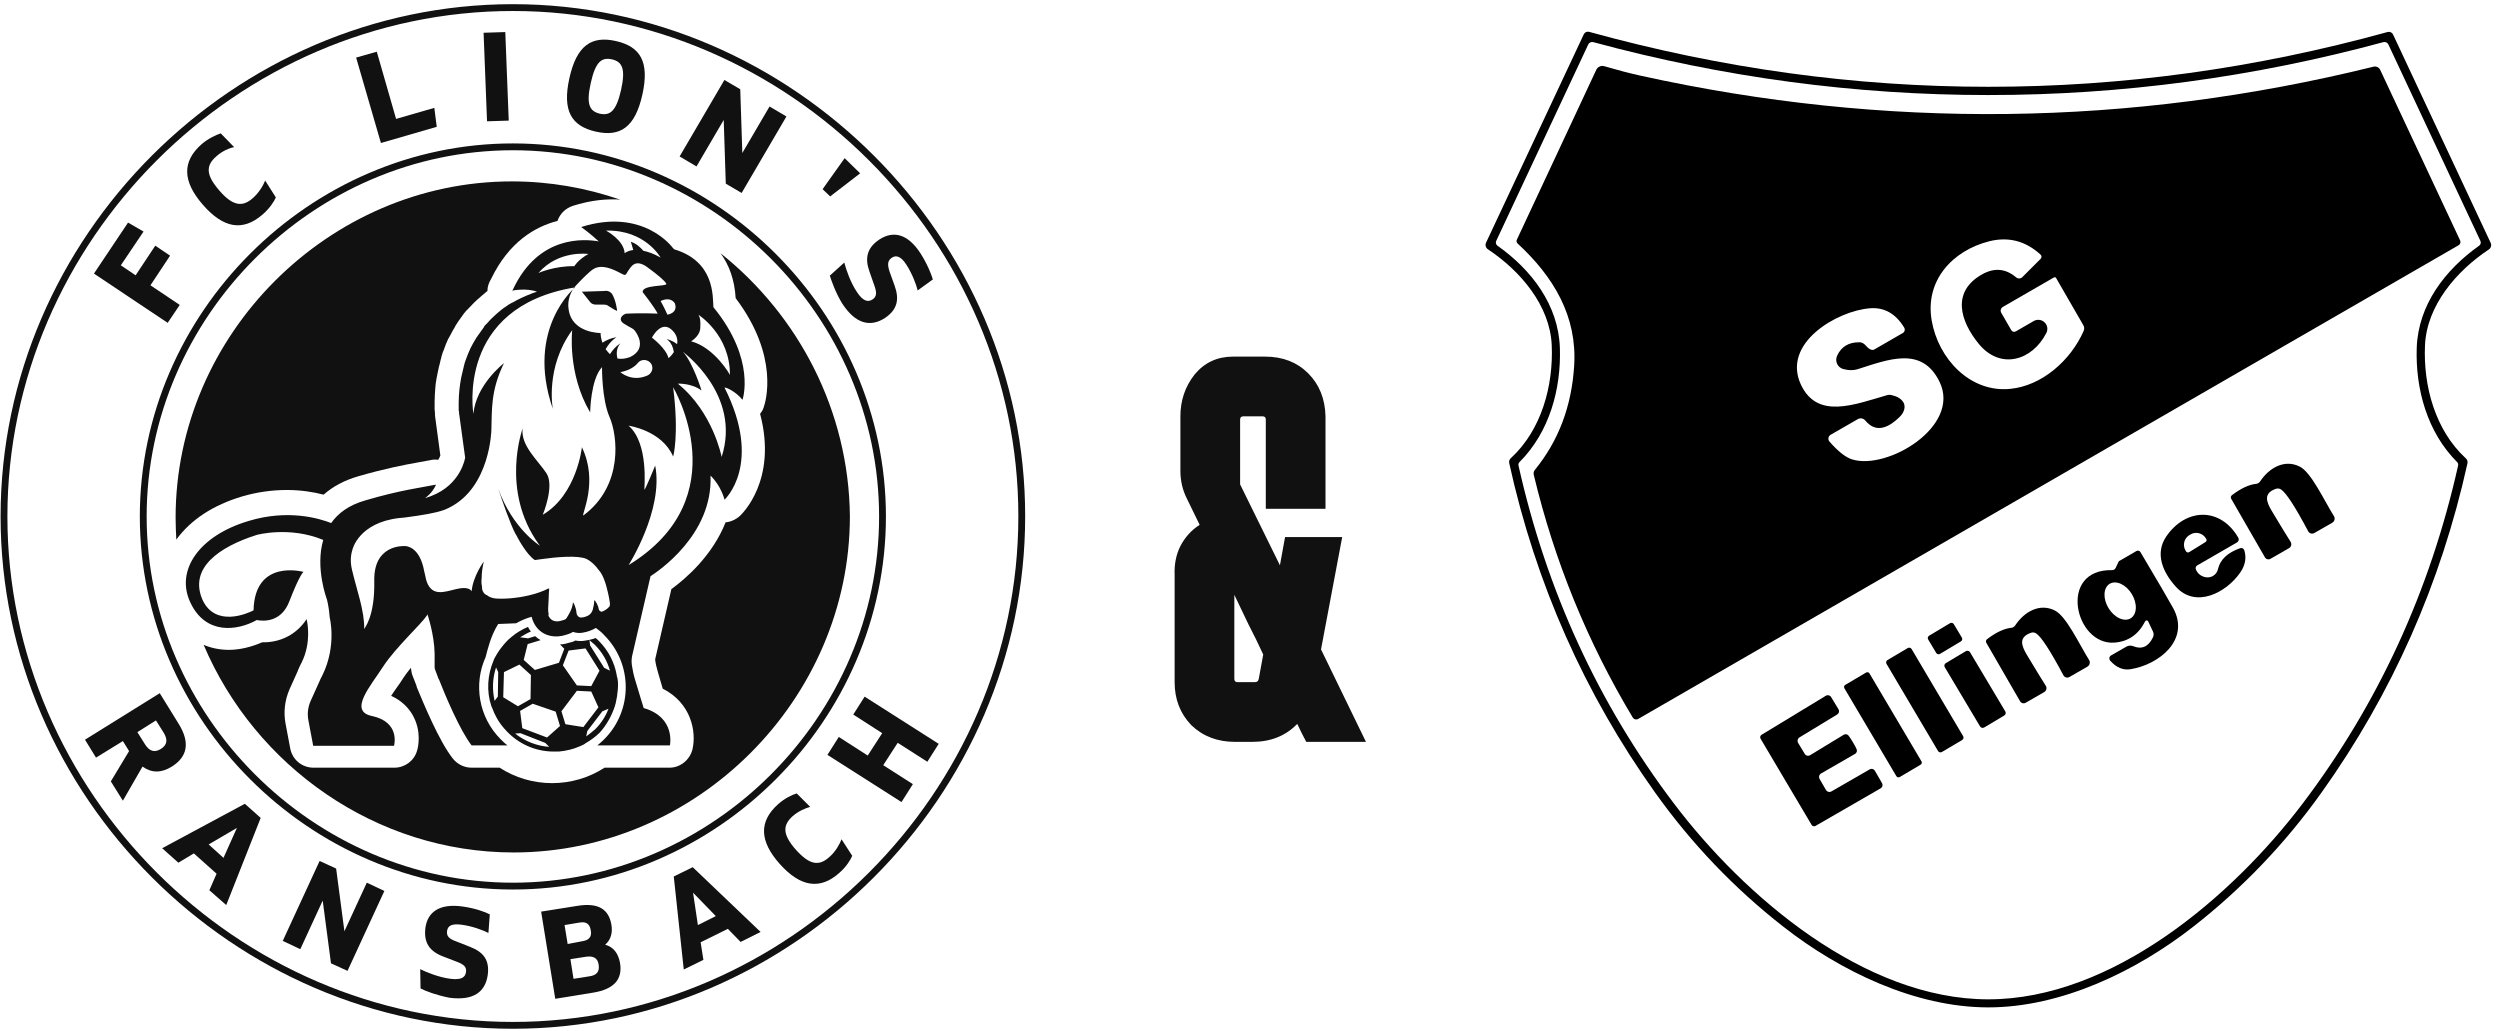
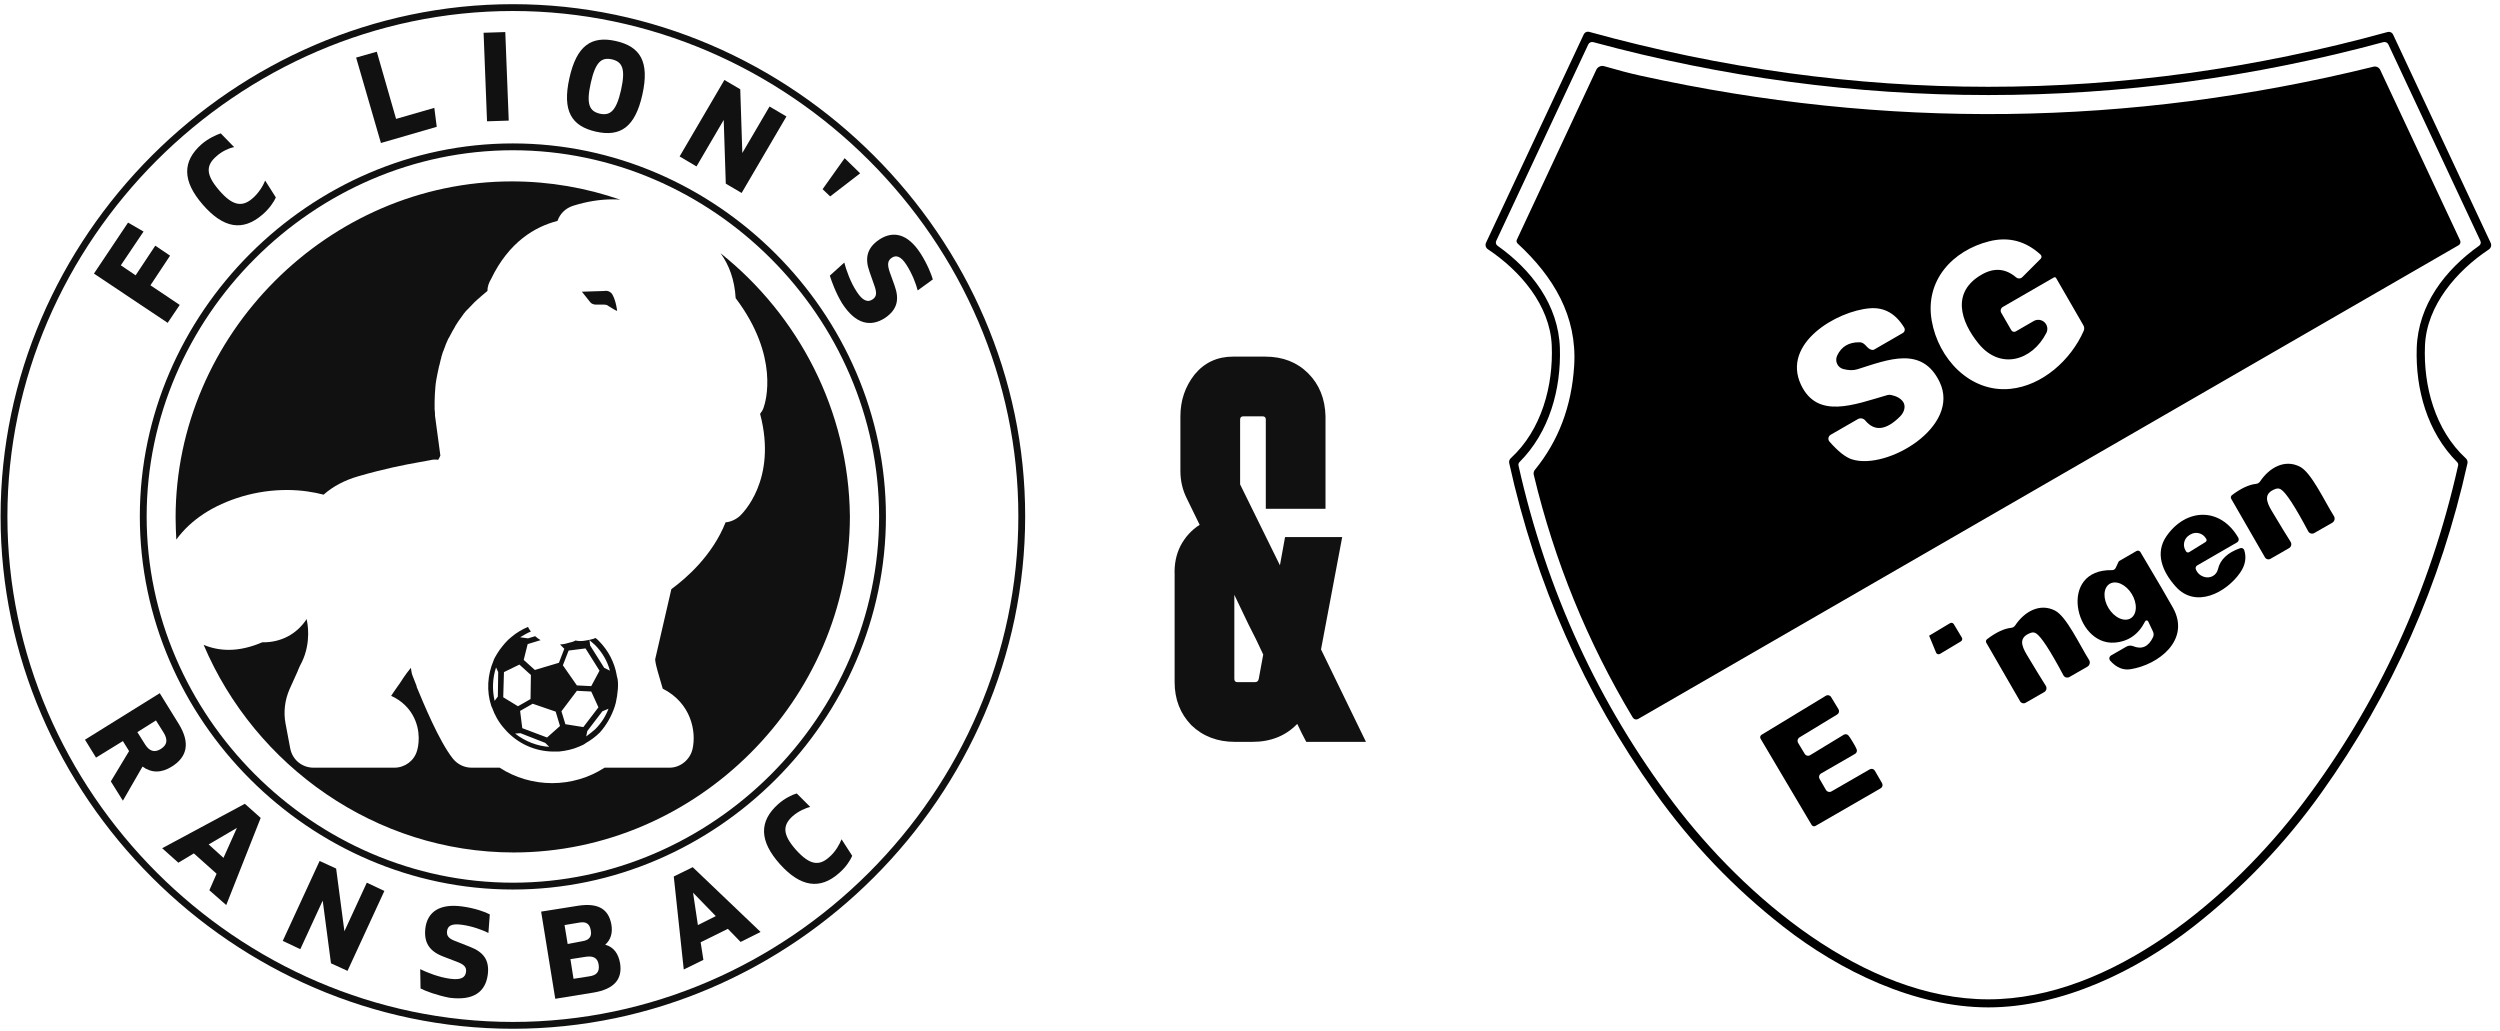
<svg xmlns="http://www.w3.org/2000/svg" width="366" height="151" viewBox="0 0 366 151" fill="none">
  <path d="M196.499 78.623L193.397 95.073L199.977 108.609H191.235C190.796 107.795 190.358 106.917 189.919 105.977C188.227 107.732 186.034 108.609 183.339 108.609H180.801C178.232 108.609 176.101 107.795 174.409 106.165C172.78 104.473 171.965 102.374 171.965 99.867V84.169C171.902 82.603 172.184 81.193 172.811 79.939C173.5 78.623 174.44 77.589 175.631 76.837C175.004 75.521 174.378 74.237 173.751 72.983C173.124 71.73 172.811 70.383 172.811 68.941V60.951C172.811 58.633 173.5 56.596 174.879 54.841C176.32 53.087 178.2 52.209 180.519 52.209H185.219C187.788 52.209 189.888 53.024 191.517 54.653C193.146 56.283 193.992 58.382 194.055 60.951V74.487H185.313V61.421C185.313 61.108 185.156 60.951 184.843 60.951H182.023C181.71 60.951 181.553 61.108 181.553 61.421V70.915L187.381 82.759L188.133 78.623H196.499ZM181.177 99.867H183.715C184.028 99.867 184.216 99.711 184.279 99.397L184.937 95.825C184.248 94.321 183.527 92.849 182.775 91.407C182.086 89.966 181.396 88.525 180.707 87.083V99.397C180.707 99.711 180.864 99.867 181.177 99.867Z" fill="#111111" />
  <path d="M35.438 72.681C37.594 72.049 39.803 71.734 42.012 71.734C44.115 71.734 45.956 72.049 47.376 72.418C48.744 71.208 50.427 70.314 52.425 69.735C56.422 68.578 59.21 68.052 61.261 67.684C61.892 67.579 62.47 67.474 62.996 67.369C63.364 67.263 63.785 67.263 64.153 67.316C64.311 67.053 64.416 66.843 64.469 66.685L63.733 61.215C63.68 60.952 63.68 60.795 63.68 60.584V60.532V60.479C63.68 60.269 63.627 60.058 63.627 59.901C63.627 59.585 63.627 59.217 63.627 58.849C63.627 58.165 63.68 57.429 63.733 56.745C63.785 55.956 63.943 55.22 64.048 54.694C64.101 54.431 64.153 54.221 64.206 53.958L64.259 53.695C64.259 53.642 64.259 53.589 64.311 53.537L64.522 52.643C64.522 52.59 64.574 52.538 64.574 52.485L64.627 52.222C64.679 52.012 64.784 51.749 64.837 51.538C64.837 51.486 64.89 51.433 64.89 51.433L65.205 50.592C65.205 50.539 65.258 50.486 65.258 50.434L65.626 49.592C65.679 49.54 65.679 49.487 65.731 49.434L66.152 48.646C66.152 48.593 66.204 48.541 66.204 48.541C66.31 48.33 66.468 48.12 66.573 47.909L66.678 47.699C66.836 47.436 66.993 47.226 67.151 46.963L67.309 46.752C67.519 46.437 67.73 46.174 67.835 46.016L67.94 45.858L67.993 45.806L68.045 45.753C68.15 45.595 68.256 45.49 68.361 45.385L68.676 45.069C69.202 44.491 69.728 43.965 70.254 43.544C70.307 43.492 70.359 43.492 70.359 43.439L71.043 42.86C71.148 42.755 71.253 42.703 71.359 42.597C71.359 41.966 71.569 41.388 71.885 40.862C74.514 35.392 78.353 33.183 81.614 32.342C81.982 31.29 82.771 30.501 83.876 30.133C85.874 29.502 87.82 29.186 89.713 29.186C90.082 29.186 90.45 29.186 90.818 29.239C85.822 27.503 80.457 26.557 74.935 26.557C48.113 26.557 25.708 48.961 25.708 75.784C25.708 76.888 25.761 77.94 25.813 78.992C27.97 76.046 31.23 73.943 35.438 72.681Z" fill="#111111" />
  <path d="M105.492 37.076C106.754 38.812 107.543 40.968 107.701 43.65C114.17 52.223 112.066 58.902 111.803 59.639C111.698 60.007 111.487 60.322 111.277 60.585C113.854 70.315 108.595 75.259 108.332 75.522C107.753 76.047 106.964 76.416 106.228 76.468C104.282 81.359 100.443 84.673 98.287 86.251L95.92 96.506C95.92 96.559 95.92 96.611 95.92 96.611C95.972 97.137 96.13 97.716 96.288 98.294C96.498 99.083 96.814 100.03 97.024 100.819C101.179 102.922 101.968 107.077 101.389 109.654C101.021 111.232 99.601 112.389 98.023 112.389H88.504C86.243 113.862 83.561 114.651 80.826 114.651C78.091 114.651 75.409 113.862 73.147 112.389H69.045C67.993 112.389 66.994 111.916 66.31 111.074C64.259 108.497 61.945 102.817 60.998 100.556V100.503V100.451C60.735 99.767 60.525 99.241 60.42 98.978C60.262 98.61 60.209 98.189 60.157 97.768C59.736 98.294 59.315 98.82 59.052 99.241C58.737 99.714 58.421 100.24 58.053 100.714C57.843 101.029 57.527 101.45 57.264 101.871C58.894 102.607 59.841 103.711 60.367 104.605C61.787 107.025 61.209 109.444 61.051 109.917C60.63 111.39 59.263 112.389 57.737 112.389H45.904C44.221 112.389 42.801 111.232 42.485 109.549L41.802 105.92C41.486 104.237 41.697 102.502 42.38 100.924L43.59 98.242C43.59 98.189 43.642 98.136 43.642 98.084C43.8 97.663 44.011 97.295 44.168 96.979C45.641 93.982 44.957 91.036 44.957 90.984C44.905 90.826 44.905 90.721 44.905 90.616C43.432 92.877 41.065 94.087 38.383 94.034C36.805 94.718 35.122 95.139 33.492 95.139C32.177 95.139 30.915 94.876 29.811 94.402C37.331 112.126 55.002 124.801 75.198 124.801C102.021 124.801 124.425 102.397 124.425 75.574C124.267 60.112 116.904 46.175 105.492 37.076Z" fill="#111111" />
  <path d="M149.585 75.611C149.585 116.239 115.713 150.111 75.085 150.111C34.457 150.111 0.585 116.24 0.585 75.611C0.585 34.983 34.457 1.111 75.085 1.111C115.714 1.111 149.635 35.034 149.585 75.611ZM20.97 75.611C20.97 105.091 45.606 129.726 75.085 129.726C104.615 129.726 129.2 105.141 129.2 75.611C129.2 46.132 104.564 21.497 75.085 21.497C45.606 21.497 20.97 46.132 20.97 75.611Z" stroke="#111111" />
  <path d="M13.753 40.053L18.746 32.588L21.016 33.899L17.687 38.842L19.856 40.305L22.731 35.967L24.899 37.43L22.025 41.767L26.312 44.642L24.547 47.265L13.753 40.053Z" fill="#111111" />
  <path d="M29.691 29.964C26.665 26.484 26.665 23.609 29.54 21.087C30.549 20.23 31.709 19.725 32.314 19.523L34.281 21.541C33.676 21.642 32.516 22.096 31.658 22.903C30.095 24.265 30.145 25.626 32.112 27.896C34.029 30.115 35.441 30.367 36.954 29.056C37.913 28.249 38.568 27.089 38.82 26.433L40.384 28.905C40.132 29.51 39.426 30.569 38.417 31.427C35.542 33.898 32.718 33.444 29.691 29.964Z" fill="#111111" />
  <path d="M52.136 8.428L55.162 7.57L57.986 17.405L63.585 15.792L63.938 18.566L55.767 20.936L52.136 8.428Z" fill="#111111" />
  <path d="M70.797 4.796L73.974 4.695L74.479 17.658L71.301 17.759L70.797 4.796Z" fill="#111111" />
  <path d="M83.356 11.456C84.416 6.664 86.585 5.201 90.165 6.008C93.747 6.815 95.108 9.035 94.049 13.826C92.99 18.618 90.821 20.08 87.24 19.273C83.659 18.466 82.297 16.247 83.356 11.456ZM90.922 13.171C91.628 9.993 91.073 9.035 89.56 8.682C88.098 8.379 87.19 8.984 86.484 12.162C85.778 15.339 86.332 16.298 87.845 16.651C89.308 16.953 90.216 16.298 90.922 13.171Z" fill="#111111" />
  <path d="M115.132 17.053L108.575 28.25L106.255 26.889L105.952 17.558L101.968 24.367L99.496 22.904L106.053 11.707L108.373 13.069L108.676 22.4L112.66 15.591L115.132 17.053Z" fill="#111111" />
  <path d="M123.656 23.156L125.925 25.375L121.537 28.755L120.428 27.696L123.656 23.156Z" fill="#111111" />
  <path d="M121.486 40.353L123.605 38.437C123.857 39.446 124.513 41.362 125.471 42.774C126.328 44.086 127.085 44.288 127.741 43.834C128.346 43.43 128.396 42.875 127.993 41.766L127.287 39.748C126.58 37.781 126.934 36.268 128.749 35.057C130.767 33.746 132.885 34.2 134.751 37.075C135.76 38.639 136.365 40.202 136.567 40.908L134.348 42.522C134.146 41.665 133.541 40.051 132.683 38.739C131.876 37.478 131.17 37.327 130.565 37.731C129.96 38.134 129.859 38.689 130.262 39.849L130.969 41.816C131.675 43.783 131.422 45.296 129.556 46.557C127.438 47.919 125.269 47.465 123.302 44.439C122.344 42.875 121.739 41.16 121.486 40.353Z" fill="#111111" />
  <path d="M16.225 114.396L18.898 109.958L17.991 108.495L14.056 110.916L12.442 108.293L23.387 101.484L26.161 105.973C27.876 108.747 27.422 110.815 25.152 112.227C23.639 113.186 22.177 113.186 20.865 112.227L17.991 117.221L16.225 114.396ZM20.109 107.184L21.218 108.949C21.874 110.008 22.631 110.21 23.538 109.655C24.497 109.05 24.598 108.293 23.942 107.234L22.832 105.469L20.109 107.184Z" fill="#111111" />
  <path d="M31.709 127.913L28.38 124.937L26.111 126.299L23.74 124.18L35.845 117.674L38.165 119.742L33.121 132.502L30.65 130.334L31.709 127.913ZM32.718 125.592L34.685 121.204L30.549 123.625L32.718 125.592Z" fill="#111111" />
  <path d="M56.273 130.435L50.876 142.136L48.455 141.027L47.244 131.847L43.966 138.959L41.394 137.748L46.79 126.047L49.211 127.156L50.422 136.336L53.7 129.224L56.273 130.435Z" fill="#111111" />
  <path d="M61.568 144.709L61.518 141.884C62.425 142.338 64.292 143.095 65.956 143.297C67.52 143.498 68.125 143.095 68.226 142.288C68.327 141.582 67.923 141.178 66.814 140.775L64.846 140.018C62.879 139.262 62.022 138.001 62.274 135.882C62.577 133.512 64.342 132.251 67.671 132.705C69.537 132.957 71.05 133.512 71.706 133.865L71.504 136.589C70.748 136.185 69.134 135.58 67.57 135.378C66.057 135.176 65.552 135.58 65.452 136.286C65.351 137.042 65.704 137.446 66.864 137.849L68.781 138.606C70.748 139.363 71.706 140.523 71.403 142.742C71.05 145.213 69.335 146.525 65.805 146.071C63.989 145.718 62.325 145.112 61.568 144.709Z" fill="#111111" />
  <path d="M79.222 133.461L84.618 132.603C87.544 132.15 89.107 133.057 89.511 135.378C89.713 136.588 89.41 137.597 88.603 138.303C89.864 138.656 90.52 139.614 90.772 140.976C91.175 143.347 89.914 144.809 86.888 145.314L81.29 146.222L79.222 133.461ZM85.224 137.799C86.232 137.647 86.686 137.143 86.485 136.185C86.333 135.226 85.778 134.873 84.77 135.075L82.651 135.428L83.105 138.202L85.224 137.799ZM86.232 142.943C87.342 142.792 87.796 142.287 87.645 141.228C87.493 140.219 86.838 139.917 85.778 140.068L83.509 140.421L83.963 143.296L86.232 142.943Z" fill="#111111" />
  <path d="M106.558 135.983L102.574 137.95L102.977 140.523L100.102 141.935L98.64 128.317L101.414 126.955L111.35 136.437L108.424 137.9L106.558 135.983ZM104.793 134.117L101.464 130.687L102.17 135.429L104.793 134.117Z" fill="#111111" />
  <path d="M114.174 126.502C111.148 123.122 111.097 120.248 113.922 117.726C114.88 116.868 116.04 116.313 116.646 116.162L118.613 118.129C118.007 118.28 116.898 118.734 116.04 119.491C114.527 120.853 114.578 122.215 116.545 124.434C118.512 126.603 119.874 126.855 121.387 125.493C122.345 124.686 122.95 123.526 123.202 122.87L124.766 125.291C124.514 125.896 123.858 126.956 122.849 127.813C120.075 130.284 117.2 129.881 114.174 126.502Z" fill="#111111" />
-   <path d="M126.582 101.988L137.426 108.898L135.762 111.521L131.424 108.747L129.306 112.025L133.643 114.799L131.979 117.422L121.135 110.512L122.799 107.889L127.036 110.613L129.154 107.335L124.918 104.611L126.582 101.988Z" fill="#111111" />
  <path d="M90.03 103.342L90.083 103.132C90.083 103.132 90.083 103.079 90.135 102.974C90.293 102.29 90.398 101.606 90.451 100.923C90.503 100.239 90.503 99.503 90.293 98.924V98.871C89.978 97.031 89.083 95.243 87.663 93.823C87.506 93.665 87.348 93.507 87.19 93.402C87.085 93.454 86.98 93.454 86.927 93.507C86.559 93.612 86.191 93.717 85.77 93.77C85.244 93.875 84.718 93.875 84.245 93.77C83.982 93.928 83.666 94.033 83.351 94.086L82.772 94.243C82.509 94.296 82.246 94.349 81.983 94.349L82.615 94.98L81.826 97.031L78.302 98.083L76.671 96.61L77.25 94.296L79.143 93.717C78.88 93.56 78.565 93.349 78.354 93.139L77.303 93.454L76.145 93.297C76.671 92.981 77.197 92.666 77.723 92.455C77.566 92.245 77.408 92.034 77.303 91.772C76.461 92.14 75.62 92.613 74.883 93.244C74.2 93.77 73.621 94.506 73.148 95.137C72.885 95.506 72.674 95.874 72.464 96.242C72.359 96.452 72.306 96.557 72.306 96.557L72.254 96.715C71.36 98.819 71.202 101.186 71.938 103.395L72.043 103.605C72.412 104.657 72.99 105.709 73.779 106.603C73.937 106.76 74.042 106.918 74.2 107.076C74.252 107.129 74.305 107.181 74.357 107.234C76.303 109.18 78.88 110.126 81.457 110.021H81.615C81.72 110.021 81.773 110.021 81.878 110.021C82.877 109.916 83.877 109.706 84.823 109.285C85.349 109.075 85.612 108.917 85.665 108.864L85.718 108.812C86.454 108.391 87.19 107.865 87.821 107.234C88.768 106.182 89.557 104.815 90.03 103.342ZM72.885 101.975L72.412 102.606C72.043 100.975 72.096 99.292 72.622 97.715L72.937 98.398L72.885 101.975ZM87.085 94.401C88.189 95.506 88.926 96.82 89.294 98.188C89.083 98.083 88.768 97.925 88.452 97.767L86.401 94.506L86.296 93.717C86.612 93.98 86.822 94.191 87.085 94.401ZM83.246 95.243L85.718 94.927L87.769 98.188L86.559 100.449L84.455 100.344L82.404 97.399L83.246 95.243ZM73.674 102.08L73.779 98.398L76.04 97.294L77.723 98.819L77.671 102.343L75.83 103.395L73.674 102.08ZM75.409 107.392L76.198 107.339L79.827 108.759L80.406 109.338C78.67 109.232 76.882 108.549 75.409 107.392ZM80.09 107.97L76.461 106.603L76.145 104.078L77.986 103.026L81.352 104.183L81.983 106.287L80.09 107.97ZM85.402 106.445L82.772 106.024L82.194 104.131L84.455 101.133L86.559 101.238L87.611 103.552L85.402 106.445ZM85.823 107.812L85.98 107.023L88.189 104.131L89.083 103.763C88.663 104.867 88.031 105.866 87.138 106.76C86.664 107.181 86.243 107.497 85.823 107.812Z" fill="#111111" />
  <path d="M88.504 42.599L85.19 42.705L86.4 44.23C86.61 44.493 86.926 44.598 87.294 44.598H88.451C88.662 44.598 88.924 44.651 89.082 44.808C89.503 45.071 90.344 45.597 90.344 45.492C90.344 45.44 90.187 44.072 89.661 43.126C89.451 42.757 88.977 42.494 88.504 42.599Z" fill="#111111" />
-   <path d="M108.7 58.534C108.7 58.534 110.751 52.697 104.44 44.965C104.335 43.388 104.65 38.286 98.707 36.498C98.707 36.498 98.654 36.445 98.497 36.288C98.497 36.288 94.237 30.345 85.086 33.237C85.086 33.237 86.348 34.131 87.663 35.341C85.559 34.973 78.827 34.394 75.093 42.388C75.04 42.441 75.04 42.493 74.988 42.546C74.988 42.546 77.039 42.125 78.617 42.704L77.986 42.914C77.723 43.02 77.46 43.125 77.197 43.23C76.671 43.44 76.145 43.703 75.619 43.966C75.356 44.124 75.093 44.282 74.83 44.387L74.462 44.597L74.094 44.86C73.831 45.018 73.62 45.176 73.357 45.386L72.674 45.965C72.253 46.385 71.78 46.754 71.411 47.227L71.096 47.542C70.991 47.648 70.885 47.753 70.833 47.911C70.675 48.174 70.465 48.384 70.307 48.647C70.149 48.91 69.939 49.12 69.781 49.383C69.623 49.646 69.466 49.909 69.308 50.172L68.887 50.961L68.519 51.803L68.203 52.644C68.098 52.907 67.993 53.222 67.94 53.486L67.73 54.38C67.677 54.695 67.572 54.958 67.52 55.274C67.414 55.852 67.309 56.483 67.257 57.062C67.204 57.64 67.151 58.271 67.151 58.903C67.151 59.218 67.151 59.534 67.151 59.849C67.151 60.007 67.151 60.165 67.204 60.322C67.204 60.48 67.204 60.638 67.257 60.849L68.098 67.002C68.098 67.002 67.52 70.946 63.102 72.629C62.786 72.734 62.523 72.84 62.208 72.945C62.208 72.945 63.312 72.209 63.838 70.946C61.787 71.367 58.631 71.735 53.477 73.26C51.058 73.944 49.48 75.154 48.481 76.574C46.745 75.89 42.17 74.523 36.437 76.258C29.127 78.415 25.656 83.516 27.864 88.197C30.073 92.93 34.649 92.404 37.594 90.774C38.646 90.984 41.223 91.089 42.38 87.986C43.905 84.042 44.431 83.726 44.431 83.726C44.431 83.726 37.279 81.728 37.121 89.354C36.227 89.827 31.546 91.878 29.653 87.829C27.602 83.148 32.125 80.045 37.594 78.309C37.594 78.309 42.38 76.995 47.324 79.046C46.114 83.148 47.85 87.723 47.85 87.723C47.85 87.723 48.165 88.828 48.271 90.406C48.271 90.406 49.322 94.508 47.219 98.82C47.008 99.189 46.851 99.557 46.693 99.925L45.483 102.607C45.062 103.554 44.957 104.553 45.168 105.552L45.851 109.181H57.685C57.685 109.181 58.684 105.71 54.424 104.816C51.005 104.08 54.214 100.503 56.107 97.558C57.895 94.823 61.682 91.352 62.471 90.143C62.523 90.037 62.576 89.985 62.576 89.932C62.576 89.932 63.575 92.825 63.628 95.665V97.611C63.628 97.716 63.628 97.874 63.68 97.979C63.785 98.242 63.943 98.715 64.206 99.399C64.206 99.399 64.206 99.452 64.259 99.452C65.153 101.766 67.362 106.972 69.045 109.129H74.304C73.936 108.866 73.62 108.55 73.305 108.235C70.044 104.974 69.308 100.135 71.096 96.191C71.359 95.192 71.832 93.088 72.937 91.352L75.566 91.247C76.303 90.826 77.039 90.511 77.828 90.3C78.143 91.563 78.932 92.509 80.037 92.93C80.72 93.193 81.509 93.246 82.298 93.088L82.877 92.93C83.245 92.825 83.56 92.72 83.876 92.509C84.349 92.667 84.875 92.72 85.349 92.615C85.717 92.562 86.032 92.457 86.348 92.352C86.663 92.246 86.926 92.089 87.242 91.931C87.663 92.246 88.083 92.562 88.451 92.983C92.659 97.19 92.659 104.027 88.451 108.235C88.136 108.55 87.768 108.866 87.452 109.129H98.076C98.076 109.129 98.97 105.026 94.237 103.659C94.237 103.659 93.5 101.292 92.975 99.504C92.764 98.82 92.606 98.084 92.501 97.348C92.449 96.875 92.449 96.454 92.554 95.981L95.236 84.358C96.288 83.674 104.387 78.309 104.019 69.632C105.597 71.157 106.07 73.155 106.07 73.155C106.07 73.155 111.75 68.001 106.07 56.746C106.175 56.641 107.7 57.272 108.7 58.534ZM98.654 51.539C98.286 52.118 97.866 52.434 97.866 52.434C97.55 51.014 95.446 49.436 95.446 49.436C95.446 49.436 96.866 46.596 98.549 48.489C99.128 49.12 99.233 49.804 99.128 50.383C98.286 49.751 97.603 49.646 97.603 49.646C98.339 50.172 98.549 50.961 98.654 51.539ZM98.812 44.44C99.286 45.859 97.708 46.07 97.708 46.07C97.287 45.071 96.709 44.071 96.709 44.071C98.286 43.335 98.812 44.44 98.812 44.44ZM96.709 37.708C95.709 37.129 94.868 36.866 94.184 36.708C93.763 36.235 93.185 35.657 92.343 35.394C92.343 35.394 92.554 35.972 92.712 36.603C91.817 36.708 91.449 37.077 91.449 37.077C91.344 35.13 88.715 33.763 88.715 33.763C94.447 33.605 96.709 37.708 96.709 37.708ZM86.137 37.182C84.56 38.076 84.086 38.97 84.086 38.97C81.141 38.917 78.827 39.969 78.827 39.969C81.772 36.551 86.137 37.182 86.137 37.182ZM85.191 65.477C85.191 65.477 84.454 72.419 79.458 75.364C79.458 75.364 81.246 71.104 79.984 69.263C78.774 67.423 76.197 65.214 76.513 62.742C76.513 62.742 73.2 71.788 78.88 79.677C78.932 79.729 78.985 79.782 79.037 79.887C79.037 79.887 75.04 77.415 72.937 71.525C73.515 73.313 74.777 76.889 75.461 78.151C75.514 78.204 75.514 78.257 75.566 78.309C75.882 78.94 77.144 81.254 78.301 81.991C78.301 81.991 78.301 81.991 78.354 81.991C78.459 81.991 78.88 81.886 79.458 81.833C81.299 81.57 84.612 81.254 85.874 81.833C86.506 82.149 87.137 82.727 87.663 83.463C88.346 84.2 88.767 85.672 89.03 86.882C89.135 87.303 89.188 87.671 89.24 87.986C89.24 88.092 89.293 88.197 89.293 88.302C89.293 88.302 89.293 88.302 89.293 88.355C89.293 88.407 89.293 88.407 89.293 88.46C89.293 88.565 89.293 88.723 89.188 88.828C88.925 89.143 88.557 89.354 88.241 89.512C88.189 89.512 88.136 89.512 88.083 89.564C87.873 89.512 87.715 89.406 87.663 89.196C87.557 88.512 87.137 87.986 87.084 87.881C87.084 87.934 87.084 87.934 87.084 87.986C87.031 87.934 87.031 87.881 86.979 87.881C87.031 88.302 86.874 88.828 86.769 89.301C86.611 89.775 86.295 90.09 85.822 90.248C85.559 90.353 85.296 90.406 85.086 90.406C85.033 90.406 85.033 90.406 84.98 90.406C84.665 90.353 84.454 90.09 84.402 89.775C84.349 88.933 83.981 88.302 83.928 88.197C83.928 88.249 83.928 88.249 83.928 88.302C83.876 88.249 83.876 88.197 83.876 88.197C83.823 89.143 83.192 90.09 82.929 90.511C82.824 90.669 82.666 90.721 82.508 90.774C82.351 90.826 82.14 90.879 81.93 90.932C81.614 90.984 81.352 90.984 81.036 90.879C80.615 90.721 80.352 90.353 80.247 89.985C80.3 89.985 80.3 89.985 80.352 89.985C80.247 89.669 80.247 89.354 80.247 89.091C80.3 88.197 80.352 87.25 80.352 86.882C80.352 86.619 80.405 86.356 80.405 86.146C80.352 86.146 80.352 86.198 80.3 86.198V86.146C79.616 86.514 78.617 86.882 77.512 87.145C75.777 87.566 73.831 87.723 72.569 87.618C72.043 87.566 71.622 87.408 71.306 87.145C70.885 86.987 70.623 86.619 70.57 86.146C70.57 86.093 70.57 85.988 70.57 85.935C70.412 85.251 70.517 84.62 70.517 84.62C70.517 83.884 70.623 83.043 70.833 82.201C70.833 82.201 69.255 84.305 69.045 86.566C69.045 86.566 68.782 85.883 67.257 86.146C65.731 86.409 63.838 87.355 62.839 85.883C62.313 85.094 62.313 84.358 62.102 83.621C61.471 80.15 59.631 79.94 59.263 79.94C58.894 79.94 54.687 79.782 54.792 85.041C54.897 90.353 53.319 91.983 53.319 92.089C53.372 89.406 52.215 86.356 51.531 83.411C51.268 82.306 51.321 81.36 51.584 80.518C51.584 80.466 52.478 76.521 58.474 75.837H58.526C58.684 75.837 58.842 75.785 59.052 75.785C59.052 75.785 59.052 75.785 59.105 75.785C61.945 75.417 63.733 75.101 64.942 74.68C65.1 74.628 65.363 74.523 65.784 74.312C71.78 71.314 71.937 62.952 71.937 62.952C72.043 60.112 71.78 57.272 73.778 53.17C73.778 53.17 69.676 56.325 69.308 60.586C69.308 60.586 66.626 44.965 84.192 42.073C84.192 42.073 76.881 48.121 80.931 59.849C80.931 59.849 79.774 53.801 83.771 48.331C83.771 48.331 83.034 54.695 86.4 60.375C86.4 60.375 86.453 55.537 88.136 53.748C88.136 53.748 88.083 58.429 89.24 61.059C90.397 63.688 91.344 71.052 85.401 75.469C85.086 75.364 87.663 70.578 85.191 65.477ZM90.397 52.486C90.24 51.908 90.187 51.014 90.818 50.277C90.818 50.277 90.029 50.698 89.293 51.855C89.083 51.645 88.872 51.382 88.662 51.119C89.03 50.488 89.503 49.856 90.24 49.383C90.24 49.383 89.346 49.436 88.189 50.172C88.031 49.699 87.926 49.173 87.926 48.752C87.926 48.752 83.718 48.805 83.245 45.281C83.034 43.966 83.508 42.599 84.454 41.652C85.243 40.811 86.348 39.706 86.874 39.391C87.768 38.812 89.03 39.075 90.397 39.759C91.712 40.442 91.502 40.39 91.923 39.706C92.396 39.022 92.975 37.865 94.71 39.075C96.446 40.337 97.34 41.126 97.55 41.547C97.708 41.968 94.026 41.652 94.079 42.757C94.079 42.757 95.709 44.808 96.288 45.912C96.288 45.912 93.763 45.807 91.817 45.912C91.449 45.912 91.081 46.175 90.923 46.491C90.818 46.754 90.871 47.069 91.344 47.385C92.343 48.016 92.659 48.068 92.869 48.331C93.185 48.7 94.868 51.014 92.238 52.276C91.502 52.539 90.923 52.591 90.397 52.486ZM90.818 54.485C92.186 54.222 92.975 53.643 93.395 53.117C94.079 52.328 95.394 52.749 95.499 53.748V53.801C95.552 54.274 95.236 54.748 94.815 54.958C92.501 56.01 90.818 54.485 90.818 54.485ZM92.028 82.727C92.028 82.727 97.182 74.628 95.92 68.159C95.92 68.159 94.394 71.893 94.342 71.683C94.289 71.472 95.026 64.951 92.028 62.321C92.028 62.321 96.919 63.005 98.549 66.844C98.549 66.844 99.443 63.794 98.549 56.694C98.549 56.694 108.174 72.84 92.028 82.727ZM105.649 66.897C105.649 66.897 104.387 60.322 99.233 56.168C99.233 56.168 101.232 56.062 102.704 57.167C102.704 57.167 101.442 53.065 99.969 51.487C99.969 51.539 108.595 57.745 105.649 66.897ZM101.179 49.962C101.179 49.962 102.283 49.331 102.494 48.279C102.494 48.279 102.704 46.648 102.231 46.07C102.231 46.07 106.912 49.015 106.859 54.906C106.912 54.906 104.65 50.908 101.179 49.962Z" fill="#111111" />
  <path d="M291.1 12.706C310.682 12.711 330.169 10.037 349.562 4.683C349.714 4.643 349.875 4.657 350.017 4.723C350.159 4.788 350.272 4.901 350.339 5.042L364.637 35.564C364.713 35.728 364.728 35.914 364.679 36.089C364.63 36.264 364.52 36.417 364.368 36.519C359.63 39.669 355.271 44.728 355.018 50.572C354.756 56.482 356.503 62.989 361.01 67.116C361.108 67.207 361.18 67.322 361.219 67.449C361.259 67.576 361.264 67.711 361.234 67.84C357.329 85.472 350.207 101.537 339.868 116.034C334.545 123.497 328.286 130.042 321.092 135.668C312.786 142.161 301.809 147.482 291.077 147.482C280.339 147.474 269.361 142.154 261.062 135.654C253.868 130.027 247.612 123.479 242.294 116.012C231.96 101.514 224.846 85.447 220.95 67.81C220.921 67.681 220.926 67.546 220.965 67.419C221.004 67.292 221.077 67.177 221.174 67.086C225.682 62.967 227.428 56.459 227.174 50.549C226.921 44.706 222.562 39.639 217.824 36.489C217.672 36.387 217.562 36.235 217.513 36.059C217.464 35.885 217.479 35.698 217.555 35.534L231.868 5.019C231.934 4.879 232.048 4.766 232.19 4.7C232.332 4.635 232.493 4.621 232.644 4.661C252.038 10.024 271.523 12.706 291.1 12.706ZM291.085 146.303C309.219 146.303 326.794 131.273 337.144 117.594C348.169 103.022 355.744 86.544 359.868 68.161C359.889 68.07 359.887 67.974 359.86 67.884C359.834 67.794 359.786 67.712 359.719 67.646C355.339 63.266 353.615 56.952 353.809 50.945C354.018 44.661 357.936 39.519 362.943 35.974C363.053 35.898 363.132 35.784 363.166 35.654C363.2 35.524 363.187 35.387 363.13 35.266L349.659 6.512C349.598 6.378 349.49 6.269 349.356 6.207C349.223 6.144 349.071 6.13 348.928 6.168C329.858 11.333 310.577 13.915 291.085 13.915C271.597 13.915 252.319 11.333 233.249 6.168C233.106 6.13 232.954 6.144 232.821 6.207C232.687 6.269 232.579 6.378 232.518 6.512L219.047 35.266C218.99 35.387 218.977 35.524 219.011 35.654C219.045 35.784 219.124 35.898 219.234 35.974C224.241 39.519 228.159 44.661 228.368 50.945C228.562 56.952 226.839 63.266 222.458 67.646C222.391 67.712 222.343 67.794 222.317 67.884C222.29 67.974 222.288 68.07 222.309 68.161C226.433 86.544 234.008 103.022 245.033 117.594C255.376 131.273 272.958 146.303 291.085 146.303Z" fill="black" />
  <path d="M222.175 35.646C222.102 35.576 222.051 35.486 222.031 35.389C222.011 35.291 222.022 35.191 222.063 35.101L233.698 10.213C233.798 10.003 233.97 9.835 234.182 9.739C234.394 9.643 234.632 9.626 234.854 9.691C236.809 10.263 238.561 10.721 240.108 11.064C276.028 18.994 311.817 18.561 347.474 9.765C347.667 9.717 347.871 9.738 348.052 9.823C348.233 9.909 348.379 10.055 348.466 10.236L360.16 35.198C360.219 35.322 360.229 35.463 360.189 35.593C360.148 35.723 360.061 35.833 359.944 35.9L239.832 105.25C239.698 105.327 239.539 105.348 239.39 105.309C239.241 105.27 239.113 105.174 239.033 105.042C232.397 93.987 227.566 82.141 224.541 69.504C224.511 69.379 224.51 69.249 224.539 69.125C224.567 69.001 224.624 68.885 224.705 68.788C228.173 64.544 230.091 59.462 230.459 53.541C230.914 46.31 227.451 40.512 222.175 35.646ZM301.011 40.698C300.98 40.646 300.93 40.608 300.871 40.593C300.812 40.578 300.75 40.586 300.698 40.616L293.212 44.937C293.141 44.978 293.079 45.033 293.028 45.098C292.978 45.163 292.941 45.238 292.92 45.317C292.898 45.396 292.893 45.478 292.903 45.559C292.914 45.64 292.94 45.717 292.981 45.788L294.459 48.347C294.523 48.456 294.627 48.535 294.748 48.567C294.87 48.599 294.999 48.582 295.108 48.519L297.742 46.997C297.991 46.855 298.278 46.797 298.562 46.831C298.846 46.866 299.112 46.99 299.319 47.186C299.526 47.383 299.664 47.64 299.712 47.921C299.76 48.201 299.716 48.489 299.586 48.743C297.511 52.818 292.847 54.191 289.69 50.34C286.989 47.034 285.638 42.713 290.19 40.161C291.971 39.161 293.625 39.308 295.153 40.601C295.283 40.713 295.449 40.772 295.62 40.766C295.79 40.761 295.951 40.691 296.071 40.571L298.75 37.892C298.79 37.852 298.822 37.804 298.844 37.751C298.866 37.699 298.877 37.642 298.876 37.585C298.875 37.528 298.863 37.471 298.84 37.419C298.817 37.367 298.784 37.319 298.742 37.28C296.548 35.27 294.041 34.619 291.22 35.325C285.847 36.683 281.78 41.071 282.802 46.937C283.765 52.512 288.414 57.512 294.302 56.93C298.944 56.474 303.153 52.773 305.056 48.43C305.111 48.302 305.136 48.164 305.128 48.025C305.121 47.886 305.08 47.751 305.011 47.631L301.011 40.698ZM278.772 47.959C277.528 45.91 275.859 44.967 273.765 45.131C268.974 45.497 260.772 50.236 263.675 56.355C266.086 61.407 271.399 59.258 276.309 57.84C276.486 57.791 276.675 57.786 276.862 57.825C277.703 58.004 278.292 58.347 278.63 58.855C278.817 59.137 278.874 59.502 278.791 59.887C278.708 60.273 278.49 60.654 278.175 60.967C276.135 63.007 274.434 63.203 273.071 61.556C272.941 61.401 272.761 61.296 272.561 61.26C272.362 61.225 272.156 61.261 271.981 61.362L268.003 63.653C267.919 63.703 267.847 63.77 267.791 63.85C267.736 63.93 267.699 64.021 267.683 64.117C267.667 64.213 267.673 64.311 267.7 64.403C267.727 64.496 267.775 64.582 267.839 64.653C269.093 66.086 270.19 66.952 271.13 67.251C276.28 68.885 287.123 62.43 283.951 55.9C281.377 50.594 276.429 52.639 271.936 54.056C271.344 54.245 270.65 54.236 269.854 54.027C269.657 53.975 269.474 53.881 269.318 53.749C269.162 53.618 269.036 53.452 268.951 53.265C268.865 53.078 268.822 52.873 268.823 52.665C268.825 52.458 268.871 52.252 268.959 52.064C269.576 50.74 270.668 50.089 272.235 50.109C273.153 50.124 273.272 51.146 274.115 51.228C274.212 51.238 274.309 51.217 274.392 51.168L278.563 48.758C278.63 48.72 278.689 48.669 278.736 48.608C278.783 48.547 278.817 48.477 278.837 48.403C278.856 48.328 278.861 48.251 278.849 48.175C278.838 48.098 278.812 48.025 278.772 47.959Z" fill="black" />
  <path d="M332.399 81.81C332.262 81.889 332.1 81.91 331.947 81.87C331.795 81.829 331.665 81.73 331.585 81.594L326.645 73.019C326.597 72.934 326.582 72.835 326.601 72.739C326.62 72.643 326.673 72.557 326.749 72.497C328.073 71.497 329.249 70.945 330.279 70.84C330.4 70.829 330.518 70.79 330.622 70.726C330.727 70.663 330.816 70.577 330.884 70.475C332.227 68.452 334.488 67.191 336.697 68.318C338.376 69.168 340.272 73.303 341.682 75.549C341.733 75.629 341.766 75.718 341.781 75.811C341.796 75.904 341.792 76 341.769 76.092C341.746 76.184 341.705 76.27 341.647 76.346C341.59 76.422 341.518 76.486 341.436 76.534L338.816 78.034C338.742 78.079 338.658 78.107 338.572 78.119C338.486 78.13 338.398 78.123 338.314 78.1C338.23 78.076 338.152 78.035 338.085 77.981C338.017 77.926 337.961 77.858 337.921 77.781C336.005 74.168 334.677 72.126 333.936 71.654C333.827 71.582 333.702 71.536 333.572 71.521C333.441 71.505 333.308 71.52 333.182 71.564C331.369 72.206 331.749 73.4 332.593 74.81C333.782 76.8 334.699 78.305 335.346 79.325C335.393 79.4 335.425 79.483 335.439 79.57C335.453 79.657 335.45 79.746 335.429 79.832C335.408 79.917 335.37 79.998 335.318 80.069C335.265 80.139 335.199 80.199 335.122 80.243L332.399 81.81Z" fill="black" />
  <path d="M321.466 83.333C321.685 83.9 322.098 84.275 322.705 84.46C322.912 84.525 323.13 84.547 323.346 84.525C323.562 84.503 323.77 84.438 323.958 84.333C324.146 84.228 324.309 84.085 324.438 83.914C324.566 83.743 324.657 83.548 324.705 83.34C325.023 81.932 326.11 80.902 327.966 80.251C328.024 80.23 328.087 80.222 328.149 80.226C328.211 80.23 328.272 80.247 328.327 80.276C328.383 80.304 328.432 80.344 328.473 80.392C328.513 80.44 328.544 80.496 328.563 80.556C328.906 81.661 328.71 82.748 327.973 83.818C325.943 86.758 321.443 89.146 318.518 85.87C316.585 83.713 315.443 80.989 317.175 78.489C320.003 74.407 325.033 74.161 327.69 78.728C327.754 78.843 327.771 78.979 327.736 79.106C327.701 79.233 327.618 79.341 327.503 79.407L321.667 82.78C321.574 82.834 321.502 82.918 321.465 83.02C321.429 83.121 321.429 83.232 321.466 83.333ZM320.496 80.833L322.884 79.355C322.922 79.332 322.954 79.302 322.981 79.266C323.007 79.23 323.025 79.19 323.036 79.147C323.046 79.104 323.048 79.059 323.041 79.016C323.034 78.972 323.019 78.93 322.996 78.892L322.928 78.795C322.699 78.423 322.331 78.158 321.905 78.057C321.48 77.956 321.032 78.029 320.66 78.258L320.511 78.347C320.139 78.577 319.873 78.945 319.772 79.371C319.672 79.796 319.744 80.244 319.973 80.616L320.033 80.721C320.056 80.758 320.086 80.791 320.122 80.817C320.158 80.844 320.198 80.862 320.241 80.873C320.284 80.883 320.329 80.885 320.372 80.878C320.416 80.871 320.458 80.856 320.496 80.833Z" fill="black" />
  <path d="M315.205 92.482L314.496 90.974C314.477 90.931 314.446 90.894 314.407 90.868C314.368 90.842 314.322 90.828 314.275 90.827C314.227 90.826 314.181 90.839 314.141 90.864C314.101 90.888 314.069 90.924 314.048 90.967C313.073 92.897 311.571 93.934 309.541 94.079C303.75 94.489 301.227 83.303 309.212 83.467C309.321 83.469 309.428 83.44 309.521 83.383C309.613 83.326 309.688 83.244 309.735 83.146L310.153 82.25C310.182 82.192 310.226 82.145 310.28 82.116L312.78 80.668C312.875 80.614 312.988 80.599 313.095 80.627C313.202 80.655 313.295 80.723 313.354 80.818C315.931 85.156 317.526 87.885 318.138 89.004C320.712 93.683 316.033 97.318 311.906 97.974C310.827 98.148 309.837 97.733 308.936 96.728C308.887 96.672 308.851 96.605 308.83 96.533C308.809 96.462 308.804 96.386 308.815 96.313C308.826 96.239 308.854 96.17 308.896 96.108C308.937 96.047 308.992 95.996 309.056 95.959L311.302 94.668C311.451 94.582 311.617 94.531 311.787 94.52C311.958 94.508 312.129 94.536 312.287 94.601C313.566 95.119 314.536 94.683 315.198 93.295C315.258 93.167 315.29 93.028 315.292 92.887C315.293 92.747 315.263 92.608 315.205 92.482ZM311.931 90.519C312.155 90.383 312.336 90.183 312.465 89.93C312.594 89.677 312.668 89.377 312.683 89.046C312.698 88.716 312.653 88.361 312.552 88.003C312.451 87.645 312.295 87.29 312.092 86.959C311.89 86.627 311.646 86.326 311.374 86.072C311.101 85.818 310.806 85.617 310.505 85.479C310.205 85.341 309.904 85.27 309.62 85.269C309.336 85.268 309.075 85.338 308.852 85.474C308.629 85.611 308.447 85.811 308.318 86.064C308.189 86.316 308.115 86.617 308.1 86.947C308.085 87.278 308.13 87.632 308.231 87.99C308.332 88.349 308.489 88.704 308.691 89.035C308.893 89.366 309.137 89.667 309.409 89.921C309.682 90.175 309.977 90.377 310.278 90.514C310.579 90.652 310.879 90.724 311.163 90.724C311.447 90.725 311.708 90.656 311.931 90.519Z" fill="black" />
  <path d="M296.555 102.885C296.419 102.964 296.256 102.985 296.104 102.944C295.952 102.904 295.821 102.805 295.742 102.668L290.794 94.101C290.747 94.016 290.731 93.917 290.75 93.821C290.769 93.725 290.822 93.639 290.899 93.579C292.222 92.574 293.399 92.019 294.429 91.915C294.55 91.903 294.667 91.864 294.772 91.801C294.876 91.738 294.966 91.652 295.033 91.549C296.376 89.527 298.637 88.258 300.846 89.385C302.526 90.236 304.429 94.37 305.839 96.616C305.889 96.696 305.923 96.785 305.938 96.878C305.953 96.972 305.949 97.067 305.926 97.159C305.903 97.251 305.861 97.337 305.804 97.413C305.747 97.49 305.675 97.553 305.593 97.601L302.973 99.109C302.898 99.153 302.815 99.182 302.729 99.193C302.643 99.204 302.555 99.198 302.471 99.174C302.387 99.15 302.309 99.11 302.242 99.055C302.174 99 302.118 98.932 302.078 98.855C300.157 95.243 298.827 93.201 298.085 92.728C297.977 92.656 297.852 92.611 297.721 92.595C297.59 92.58 297.457 92.595 297.331 92.639C295.518 93.28 295.899 94.475 296.742 95.885C297.936 97.875 298.856 99.38 299.503 100.4C299.55 100.474 299.582 100.558 299.596 100.645C299.61 100.732 299.607 100.821 299.586 100.906C299.565 100.992 299.527 101.073 299.474 101.143C299.422 101.214 299.355 101.273 299.279 101.318L296.555 102.885Z" fill="black" />
-   <path d="M285.483 91.235L282.422 93.067C282.231 93.181 282.169 93.428 282.283 93.619L283.463 95.591C283.578 95.782 283.825 95.845 284.016 95.73L287.077 93.898C287.268 93.784 287.33 93.537 287.216 93.346L286.036 91.373C285.921 91.183 285.674 91.12 285.483 91.235Z" fill="black" />
-   <path d="M279.297 94.874L276.329 96.629C276.134 96.744 276.069 96.996 276.185 97.191L283.729 109.948C283.844 110.143 284.096 110.208 284.291 110.093L287.259 108.337C287.454 108.222 287.519 107.97 287.403 107.775L279.859 95.018C279.743 94.823 279.492 94.758 279.297 94.874Z" fill="black" />
-   <path d="M287.804 95.329L284.868 97.079C284.66 97.204 284.591 97.474 284.716 97.683L289.882 106.349C290.006 106.558 290.277 106.627 290.486 106.502L293.421 104.752C293.63 104.628 293.699 104.357 293.574 104.148L288.408 95.482C288.283 95.273 288.013 95.205 287.804 95.329Z" fill="black" />
-   <path d="M273.2 98.461L270.142 100.269C269.972 100.37 269.916 100.589 270.016 100.759L277.629 113.632C277.73 113.802 277.95 113.859 278.12 113.758L281.177 111.95C281.348 111.849 281.404 111.629 281.303 111.459L273.691 98.587C273.59 98.416 273.37 98.36 273.2 98.461Z" fill="black" />
+   <path d="M285.483 91.235L282.422 93.067L283.463 95.591C283.578 95.782 283.825 95.845 284.016 95.73L287.077 93.898C287.268 93.784 287.33 93.537 287.216 93.346L286.036 91.373C285.921 91.183 285.674 91.12 285.483 91.235Z" fill="black" />
  <path d="M271.264 108.662C271.543 109.125 271.727 109.471 271.816 109.7C271.864 109.82 271.867 109.953 271.824 110.075C271.782 110.197 271.697 110.299 271.585 110.364L266.592 113.244C266.527 113.281 266.47 113.331 266.424 113.39C266.378 113.45 266.345 113.518 266.325 113.591C266.306 113.663 266.301 113.74 266.311 113.815C266.321 113.89 266.346 113.962 266.383 114.028L267.316 115.64C267.356 115.708 267.408 115.768 267.471 115.816C267.534 115.864 267.605 115.899 267.682 115.92C267.758 115.94 267.837 115.944 267.916 115.934C267.994 115.923 268.069 115.897 268.137 115.856L273.727 112.633C273.853 112.559 274.004 112.54 274.145 112.577C274.287 112.615 274.407 112.707 274.48 112.834L275.533 114.655C275.606 114.782 275.626 114.932 275.588 115.073C275.55 115.215 275.458 115.335 275.331 115.409L265.786 120.916C265.693 120.969 265.582 120.984 265.478 120.957C265.374 120.931 265.284 120.865 265.227 120.774C265.018 120.436 263.769 118.329 261.48 114.453C259.187 110.583 257.941 108.476 257.742 108.133C257.689 108.038 257.676 107.927 257.704 107.823C257.731 107.718 257.799 107.629 257.891 107.573L267.309 101.856C267.371 101.818 267.44 101.793 267.512 101.782C267.584 101.771 267.657 101.774 267.728 101.791C267.799 101.809 267.866 101.84 267.924 101.883C267.983 101.926 268.032 101.981 268.07 102.043L269.16 103.841C269.234 103.966 269.256 104.116 269.221 104.257C269.186 104.398 269.097 104.519 268.973 104.595L263.458 107.946C263.39 107.986 263.331 108.039 263.284 108.102C263.237 108.165 263.202 108.237 263.183 108.313C263.163 108.389 263.159 108.469 263.171 108.547C263.182 108.624 263.209 108.699 263.249 108.767L264.212 110.364C264.251 110.429 264.303 110.486 264.364 110.531C264.426 110.577 264.495 110.609 264.569 110.627C264.642 110.645 264.719 110.649 264.793 110.637C264.868 110.625 264.939 110.598 265.003 110.558L269.928 107.565C270.039 107.498 270.17 107.474 270.298 107.496C270.425 107.517 270.54 107.585 270.622 107.685C270.776 107.874 270.99 108.2 271.264 108.662Z" fill="black" />
</svg>